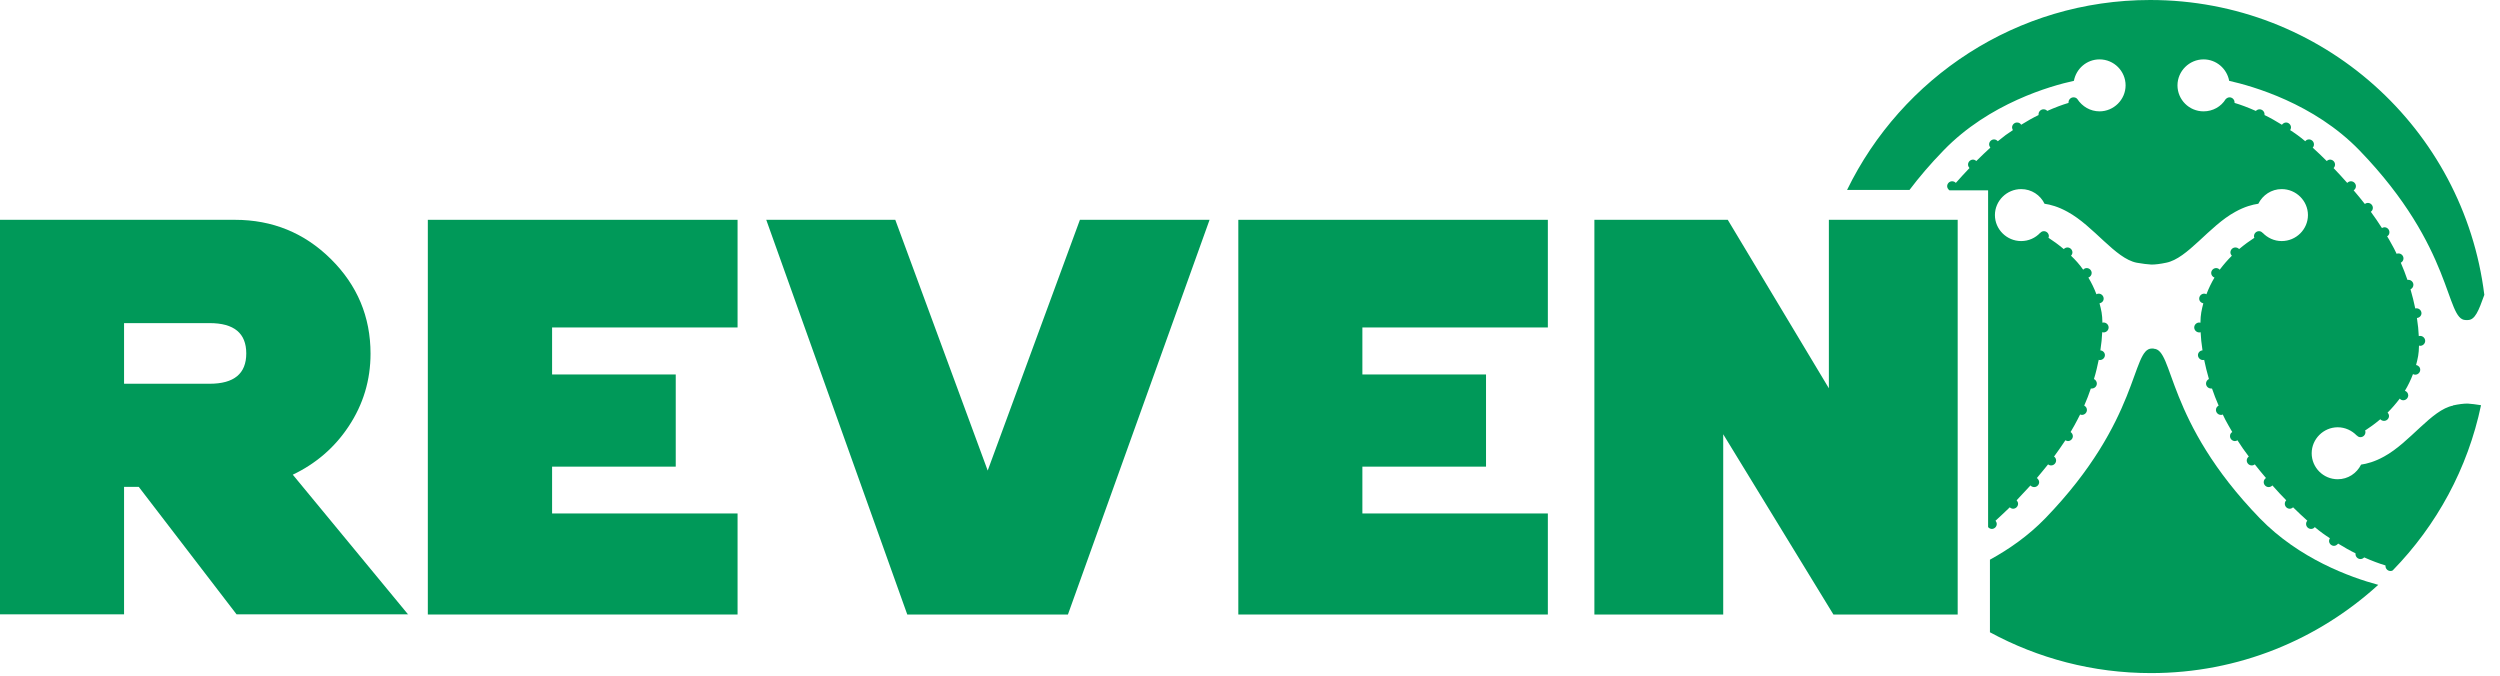
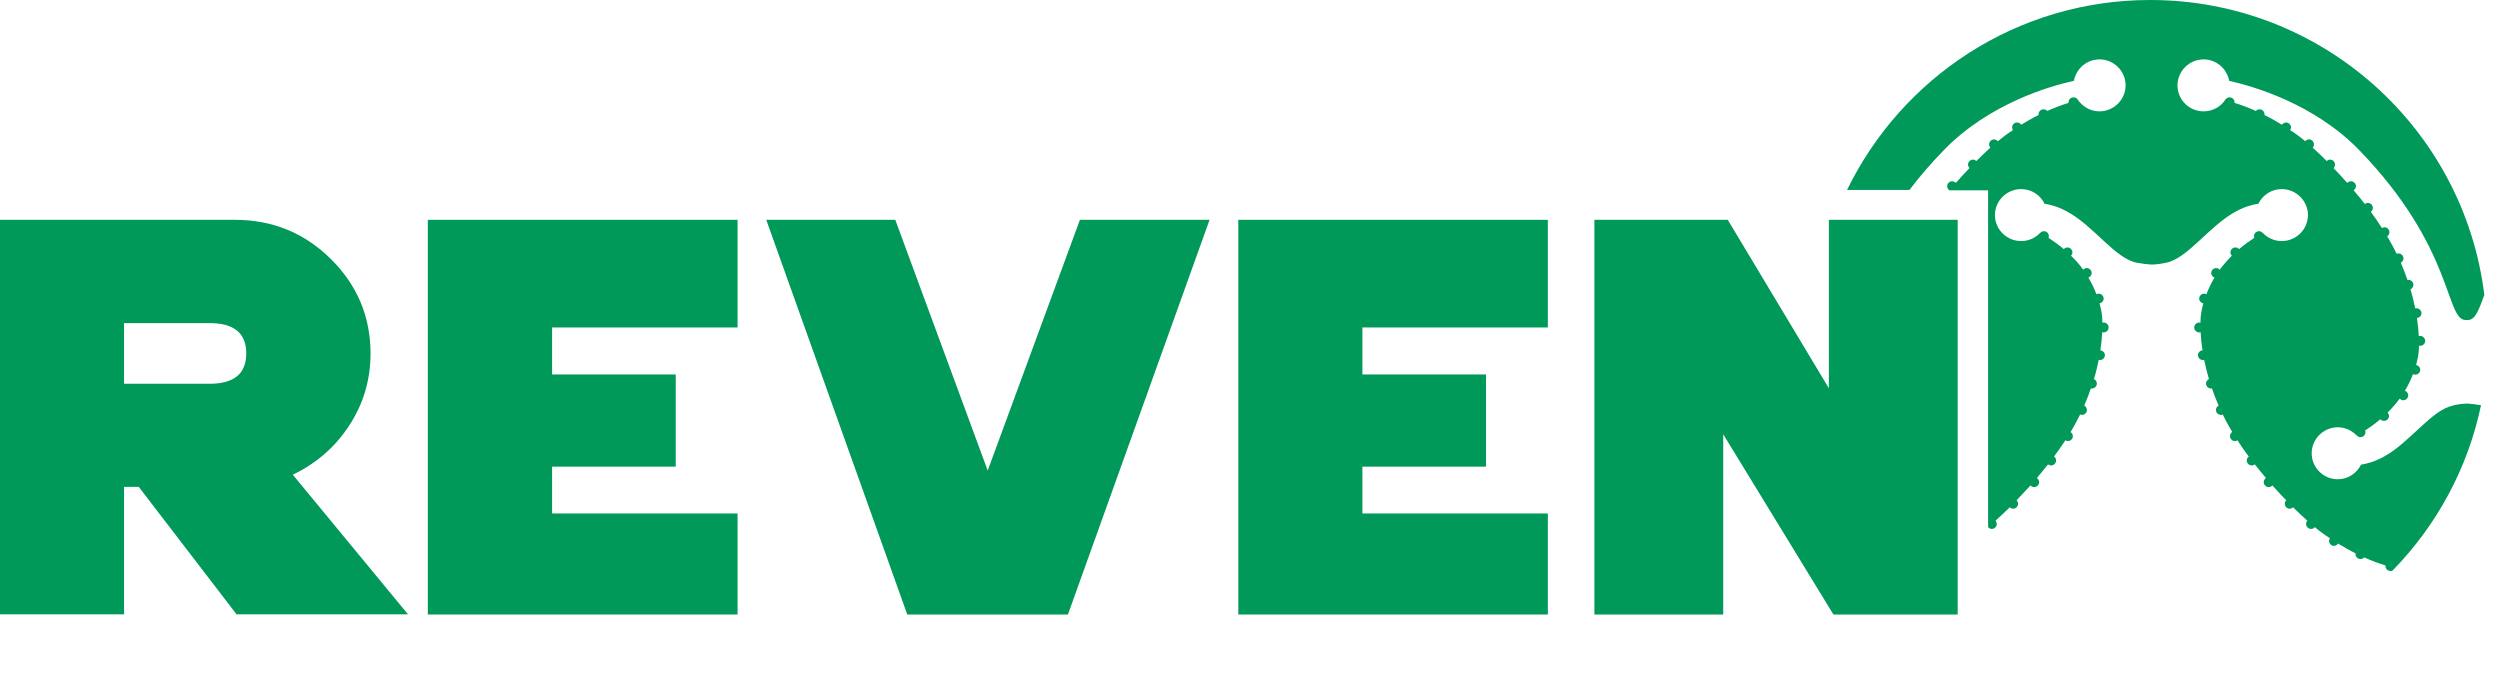
<svg xmlns="http://www.w3.org/2000/svg" width="122" height="33" viewBox="0 0 122 33" fill="none">
-   <path d="M105.111 17.008C105.111 17.008 105.08 17.008 105.06 17.008C105.04 17.008 105.03 17.008 105.01 17.008C104.011 17.008 104.455 20.49 99.813 25.29C98.976 26.155 98.027 26.809 97.109 27.313V30.855C99.45 32.123 102.124 32.847 104.969 32.847C109.248 32.847 113.132 31.207 116.059 28.54C114.676 28.168 112.194 27.262 110.287 25.3C105.645 20.51 106.1 17.018 105.091 17.018L105.111 17.008Z" fill="#009959" />
  <path d="M119.711 19.794C118.662 19.996 117.613 21.586 116.341 22.28C115.887 22.532 115.504 22.632 115.221 22.673C115.009 23.095 114.586 23.387 114.081 23.387C113.375 23.387 112.81 22.814 112.81 22.119C112.81 21.425 113.385 20.851 114.081 20.851C114.444 20.851 114.777 21.012 115.009 21.254C115.009 21.254 115.009 21.254 115.02 21.254C115.06 21.304 115.12 21.334 115.191 21.334C115.322 21.334 115.433 21.224 115.433 21.093C115.433 21.062 115.433 21.032 115.413 21.012C115.645 20.861 115.897 20.68 116.16 20.459C116.2 20.509 116.271 20.539 116.341 20.539C116.473 20.539 116.584 20.428 116.584 20.298C116.584 20.237 116.553 20.177 116.513 20.137C116.715 19.935 116.916 19.704 117.108 19.452C117.149 19.503 117.209 19.533 117.28 19.533C117.411 19.533 117.522 19.422 117.522 19.291C117.522 19.191 117.451 19.1 117.36 19.07C117.512 18.818 117.643 18.547 117.754 18.255C117.784 18.275 117.825 18.285 117.865 18.285C117.996 18.285 118.107 18.174 118.107 18.044C118.107 17.923 118.016 17.832 117.905 17.812C117.946 17.671 117.976 17.52 118.006 17.369C118.026 17.238 118.047 17.067 118.047 16.866C118.067 16.866 118.087 16.876 118.107 16.876C118.238 16.876 118.349 16.765 118.349 16.635C118.349 16.504 118.238 16.393 118.107 16.393C118.087 16.393 118.057 16.393 118.037 16.403C118.026 16.142 117.996 15.84 117.946 15.518C118.067 15.508 118.168 15.407 118.168 15.286C118.168 15.155 118.057 15.045 117.926 15.045C117.905 15.045 117.885 15.045 117.865 15.055C117.804 14.753 117.724 14.441 117.633 14.119C117.714 14.079 117.774 13.998 117.774 13.897C117.774 13.767 117.663 13.656 117.532 13.656C117.512 13.656 117.502 13.656 117.482 13.656C117.391 13.384 117.28 13.102 117.159 12.821C117.239 12.78 117.29 12.7 117.29 12.609C117.29 12.479 117.179 12.368 117.048 12.368C117.017 12.368 116.987 12.368 116.957 12.388C116.876 12.217 116.785 12.036 116.684 11.865C116.624 11.754 116.563 11.643 116.493 11.533C116.563 11.492 116.604 11.422 116.604 11.331C116.604 11.2 116.493 11.09 116.362 11.09C116.311 11.09 116.271 11.11 116.24 11.13C116.069 10.858 115.887 10.597 115.696 10.335C115.756 10.295 115.796 10.224 115.796 10.144C115.796 10.013 115.685 9.902 115.554 9.902C115.494 9.902 115.453 9.922 115.403 9.953C115.221 9.721 115.04 9.5 114.858 9.288C114.919 9.248 114.969 9.178 114.969 9.087C114.969 8.956 114.858 8.846 114.727 8.846C114.656 8.846 114.596 8.876 114.545 8.926C114.323 8.675 114.091 8.423 113.879 8.202C113.92 8.161 113.95 8.101 113.95 8.031C113.95 7.9 113.839 7.789 113.708 7.789C113.647 7.789 113.587 7.819 113.546 7.859C113.304 7.618 113.072 7.397 112.86 7.205C112.901 7.165 112.921 7.105 112.921 7.044C112.921 6.913 112.81 6.803 112.679 6.803C112.608 6.803 112.537 6.833 112.497 6.893C112.356 6.773 112.225 6.672 112.114 6.591C111.992 6.501 111.881 6.43 111.76 6.35C111.781 6.31 111.801 6.269 111.801 6.219C111.801 6.088 111.69 5.978 111.559 5.978C111.478 5.978 111.407 6.028 111.357 6.088C111.064 5.907 110.782 5.746 110.509 5.615C110.509 5.605 110.509 5.595 110.509 5.575C110.509 5.444 110.398 5.334 110.267 5.334C110.196 5.334 110.136 5.364 110.085 5.414C109.702 5.243 109.349 5.112 109.046 5.022C109.046 5.022 109.046 5.001 109.046 4.991C109.046 4.861 108.935 4.75 108.804 4.75C108.723 4.75 108.663 4.79 108.612 4.84C108.39 5.203 107.987 5.434 107.533 5.434C106.826 5.434 106.261 4.861 106.261 4.166C106.261 3.472 106.836 2.898 107.533 2.898C108.158 2.898 108.673 3.351 108.784 3.945C109.904 4.196 112.921 5.042 115.141 7.336C119.772 12.126 119.328 15.618 120.327 15.618C120.347 15.618 120.357 15.618 120.377 15.618C120.398 15.618 120.408 15.618 120.428 15.618C120.781 15.618 120.953 15.175 121.235 14.39C120.236 6.279 113.324 0 104.929 0C98.411 0 92.801 3.794 90.137 9.268H93.184C93.648 8.654 94.193 8.01 94.849 7.336C97.069 5.042 100.086 4.186 101.206 3.945C101.317 3.351 101.832 2.898 102.457 2.898C103.163 2.898 103.729 3.472 103.729 4.166C103.729 4.861 103.153 5.434 102.457 5.434C102.003 5.434 101.61 5.193 101.378 4.84C101.337 4.78 101.267 4.75 101.186 4.75C101.055 4.75 100.944 4.861 100.944 4.991C100.944 5.001 100.944 5.012 100.944 5.022C100.641 5.112 100.288 5.243 99.904 5.414C99.864 5.364 99.803 5.334 99.723 5.334C99.591 5.334 99.481 5.444 99.481 5.575C99.481 5.585 99.481 5.595 99.481 5.615C99.208 5.746 98.926 5.907 98.633 6.088C98.593 6.018 98.522 5.978 98.431 5.978C98.3 5.978 98.189 6.088 98.189 6.219C98.189 6.269 98.209 6.31 98.229 6.35C98.118 6.43 97.997 6.511 97.876 6.591C97.775 6.672 97.644 6.773 97.493 6.893C97.452 6.843 97.382 6.803 97.311 6.803C97.18 6.803 97.069 6.913 97.069 7.044C97.069 7.105 97.099 7.165 97.129 7.205C96.918 7.397 96.686 7.618 96.443 7.859C96.403 7.819 96.343 7.789 96.282 7.789C96.151 7.789 96.04 7.9 96.04 8.031C96.04 8.101 96.07 8.151 96.11 8.202C95.888 8.433 95.666 8.675 95.444 8.926C95.404 8.876 95.333 8.846 95.263 8.846C95.132 8.846 95.021 8.956 95.021 9.087C95.021 9.168 95.071 9.238 95.132 9.288H97.019V25.722C97.059 25.772 97.129 25.812 97.2 25.812C97.331 25.812 97.442 25.702 97.442 25.571C97.442 25.511 97.412 25.45 97.382 25.41C97.594 25.219 97.826 24.997 98.078 24.756C98.118 24.796 98.179 24.826 98.239 24.826C98.371 24.826 98.482 24.715 98.482 24.585C98.482 24.514 98.451 24.464 98.411 24.414C98.633 24.182 98.855 23.941 99.087 23.689C99.127 23.739 99.198 23.77 99.269 23.77C99.4 23.77 99.511 23.659 99.511 23.528C99.511 23.448 99.46 23.377 99.4 23.327C99.581 23.115 99.763 22.884 99.945 22.663C99.985 22.693 100.036 22.713 100.096 22.713C100.227 22.713 100.338 22.602 100.338 22.471C100.338 22.391 100.298 22.32 100.237 22.28C100.429 22.018 100.611 21.757 100.792 21.485C100.833 21.505 100.873 21.525 100.913 21.525C101.045 21.525 101.156 21.415 101.156 21.284C101.156 21.203 101.105 21.123 101.045 21.083C101.105 20.972 101.176 20.861 101.236 20.75C101.337 20.579 101.418 20.398 101.509 20.227C101.539 20.237 101.569 20.247 101.599 20.247C101.731 20.247 101.842 20.137 101.842 20.006C101.842 19.915 101.791 19.835 101.71 19.794C101.832 19.513 101.943 19.231 102.033 18.959C102.054 18.959 102.064 18.959 102.084 18.959C102.215 18.959 102.326 18.849 102.326 18.718C102.326 18.617 102.265 18.537 102.185 18.496C102.286 18.174 102.356 17.852 102.417 17.561C102.437 17.561 102.457 17.57 102.477 17.57C102.609 17.57 102.72 17.46 102.72 17.329C102.72 17.208 102.619 17.108 102.498 17.098C102.548 16.776 102.578 16.474 102.588 16.212C102.609 16.212 102.629 16.222 102.659 16.222C102.79 16.222 102.901 16.111 102.901 15.98C102.901 15.85 102.79 15.739 102.659 15.739C102.639 15.739 102.619 15.739 102.598 15.749C102.598 15.548 102.578 15.377 102.558 15.246C102.528 15.095 102.498 14.944 102.457 14.803C102.568 14.783 102.659 14.692 102.659 14.572C102.659 14.441 102.548 14.33 102.417 14.33C102.376 14.33 102.346 14.34 102.306 14.36C102.195 14.069 102.064 13.797 101.912 13.545C102.003 13.515 102.074 13.424 102.074 13.324C102.074 13.193 101.963 13.082 101.832 13.082C101.761 13.082 101.7 13.113 101.66 13.163C101.478 12.901 101.277 12.68 101.065 12.479C101.105 12.438 101.135 12.378 101.135 12.318C101.135 12.187 101.024 12.076 100.893 12.076C100.823 12.076 100.762 12.106 100.712 12.156C100.449 11.935 100.197 11.754 99.965 11.603C99.975 11.573 99.985 11.553 99.985 11.523C99.985 11.392 99.874 11.281 99.743 11.281C99.672 11.281 99.612 11.311 99.571 11.361C99.571 11.361 99.571 11.361 99.561 11.361C99.329 11.613 98.996 11.764 98.633 11.764C97.927 11.764 97.352 11.19 97.352 10.496C97.352 9.802 97.927 9.228 98.633 9.228C99.138 9.228 99.571 9.52 99.773 9.943C100.056 9.983 100.439 10.083 100.893 10.335C102.175 11.029 103.224 12.619 104.273 12.821C104.556 12.871 104.798 12.901 104.99 12.911C105.182 12.911 105.424 12.881 105.706 12.821C106.756 12.619 107.805 11.029 109.086 10.335C109.541 10.083 109.924 9.983 110.206 9.943C110.418 9.52 110.842 9.228 111.347 9.228C112.053 9.228 112.628 9.802 112.628 10.496C112.628 11.19 112.053 11.764 111.347 11.764C110.973 11.764 110.65 11.603 110.418 11.361C110.418 11.361 110.418 11.361 110.408 11.361C110.368 11.311 110.307 11.281 110.237 11.281C110.106 11.281 109.995 11.392 109.995 11.523C109.995 11.553 109.995 11.583 110.015 11.603C109.783 11.754 109.53 11.935 109.268 12.156C109.228 12.106 109.157 12.076 109.086 12.076C108.955 12.076 108.844 12.187 108.844 12.318C108.844 12.378 108.875 12.438 108.915 12.479C108.713 12.68 108.511 12.911 108.32 13.163C108.279 13.113 108.219 13.082 108.148 13.082C108.017 13.082 107.906 13.193 107.906 13.324C107.906 13.424 107.977 13.515 108.067 13.545C107.916 13.797 107.785 14.069 107.674 14.36C107.644 14.34 107.603 14.33 107.563 14.33C107.432 14.33 107.321 14.441 107.321 14.572C107.321 14.692 107.411 14.783 107.522 14.803C107.482 14.944 107.452 15.085 107.422 15.246C107.401 15.377 107.381 15.548 107.381 15.749C107.361 15.749 107.341 15.739 107.321 15.739C107.189 15.739 107.078 15.85 107.078 15.98C107.078 16.111 107.189 16.222 107.321 16.222C107.341 16.222 107.371 16.222 107.391 16.212C107.401 16.474 107.432 16.776 107.482 17.098C107.361 17.108 107.26 17.208 107.26 17.329C107.26 17.46 107.371 17.57 107.502 17.57C107.522 17.57 107.543 17.57 107.563 17.561C107.623 17.862 107.704 18.174 107.795 18.496C107.714 18.537 107.654 18.617 107.654 18.718C107.654 18.849 107.765 18.959 107.896 18.959C107.916 18.959 107.926 18.959 107.946 18.959C108.037 19.231 108.148 19.513 108.269 19.794C108.188 19.835 108.138 19.915 108.138 20.006C108.138 20.137 108.249 20.247 108.38 20.247C108.41 20.247 108.441 20.247 108.471 20.227C108.552 20.398 108.642 20.579 108.743 20.75C108.804 20.861 108.875 20.972 108.935 21.083C108.864 21.123 108.824 21.193 108.824 21.284C108.824 21.415 108.935 21.525 109.066 21.525C109.117 21.525 109.157 21.505 109.187 21.485C109.359 21.757 109.541 22.018 109.742 22.28C109.682 22.32 109.641 22.391 109.641 22.471C109.641 22.602 109.752 22.713 109.884 22.713C109.944 22.713 109.995 22.693 110.035 22.663C110.217 22.894 110.398 23.115 110.58 23.327C110.519 23.367 110.469 23.437 110.469 23.528C110.469 23.659 110.58 23.77 110.711 23.77C110.782 23.77 110.842 23.739 110.893 23.689C111.115 23.941 111.347 24.192 111.569 24.414C111.528 24.454 111.498 24.514 111.498 24.585C111.498 24.715 111.609 24.826 111.74 24.826C111.801 24.826 111.861 24.796 111.902 24.756C112.144 24.997 112.386 25.219 112.598 25.41C112.558 25.45 112.537 25.511 112.537 25.571C112.537 25.702 112.648 25.812 112.779 25.812C112.85 25.812 112.921 25.782 112.961 25.722C113.102 25.843 113.234 25.943 113.345 26.024C113.466 26.114 113.577 26.185 113.698 26.265C113.678 26.305 113.657 26.346 113.657 26.396C113.657 26.527 113.768 26.638 113.9 26.638C113.98 26.638 114.051 26.587 114.101 26.527C114.394 26.708 114.676 26.869 114.949 27C114.949 27.01 114.949 27.02 114.949 27.04C114.949 27.171 115.06 27.282 115.191 27.282C115.262 27.282 115.322 27.251 115.373 27.201C115.756 27.372 116.109 27.503 116.412 27.594C116.412 27.594 116.412 27.614 116.412 27.624C116.412 27.755 116.523 27.865 116.654 27.865C116.705 27.865 116.745 27.855 116.775 27.825C118.904 25.641 120.428 22.864 121.074 19.774C120.821 19.734 120.599 19.704 120.418 19.694C120.226 19.694 119.984 19.724 119.701 19.785L119.711 19.794Z" fill="#009959" />
  <path d="M19.918 29.988L14.288 23.165C15.408 22.631 16.326 21.846 17.012 20.81C17.729 19.733 18.082 18.546 18.082 17.258C18.082 15.456 17.436 13.917 16.144 12.639C14.853 11.361 13.289 10.727 11.463 10.727H0V29.978H6.054V23.759H6.771L11.543 29.978H19.928L19.918 29.988ZM6.054 15.768H10.232C11.422 15.768 12.018 16.261 12.018 17.248C12.018 18.234 11.422 18.727 10.232 18.727H6.054V15.768Z" fill="#009959" />
  <path d="M35.993 15.98V10.727H20.878V29.988H35.993V25.057H26.942V22.772H32.976V18.274H26.942V15.98H35.993Z" fill="#009959" />
  <path d="M89.249 10.727V18.948L84.315 10.727H77.806V29.988H84.093V21.192L89.471 29.988H95.535V10.727H89.249Z" fill="#009959" />
  <path d="M52.7 10.727L48.2 22.963L43.69 10.727H37.393L44.275 29.988H52.115L59.027 10.727H52.7Z" fill="#009959" />
  <path d="M75.535 15.98V10.727H60.43V29.988H75.535V25.057H66.484V22.772H72.518V18.274H66.484V15.98H75.535Z" fill="#009959" />
</svg>